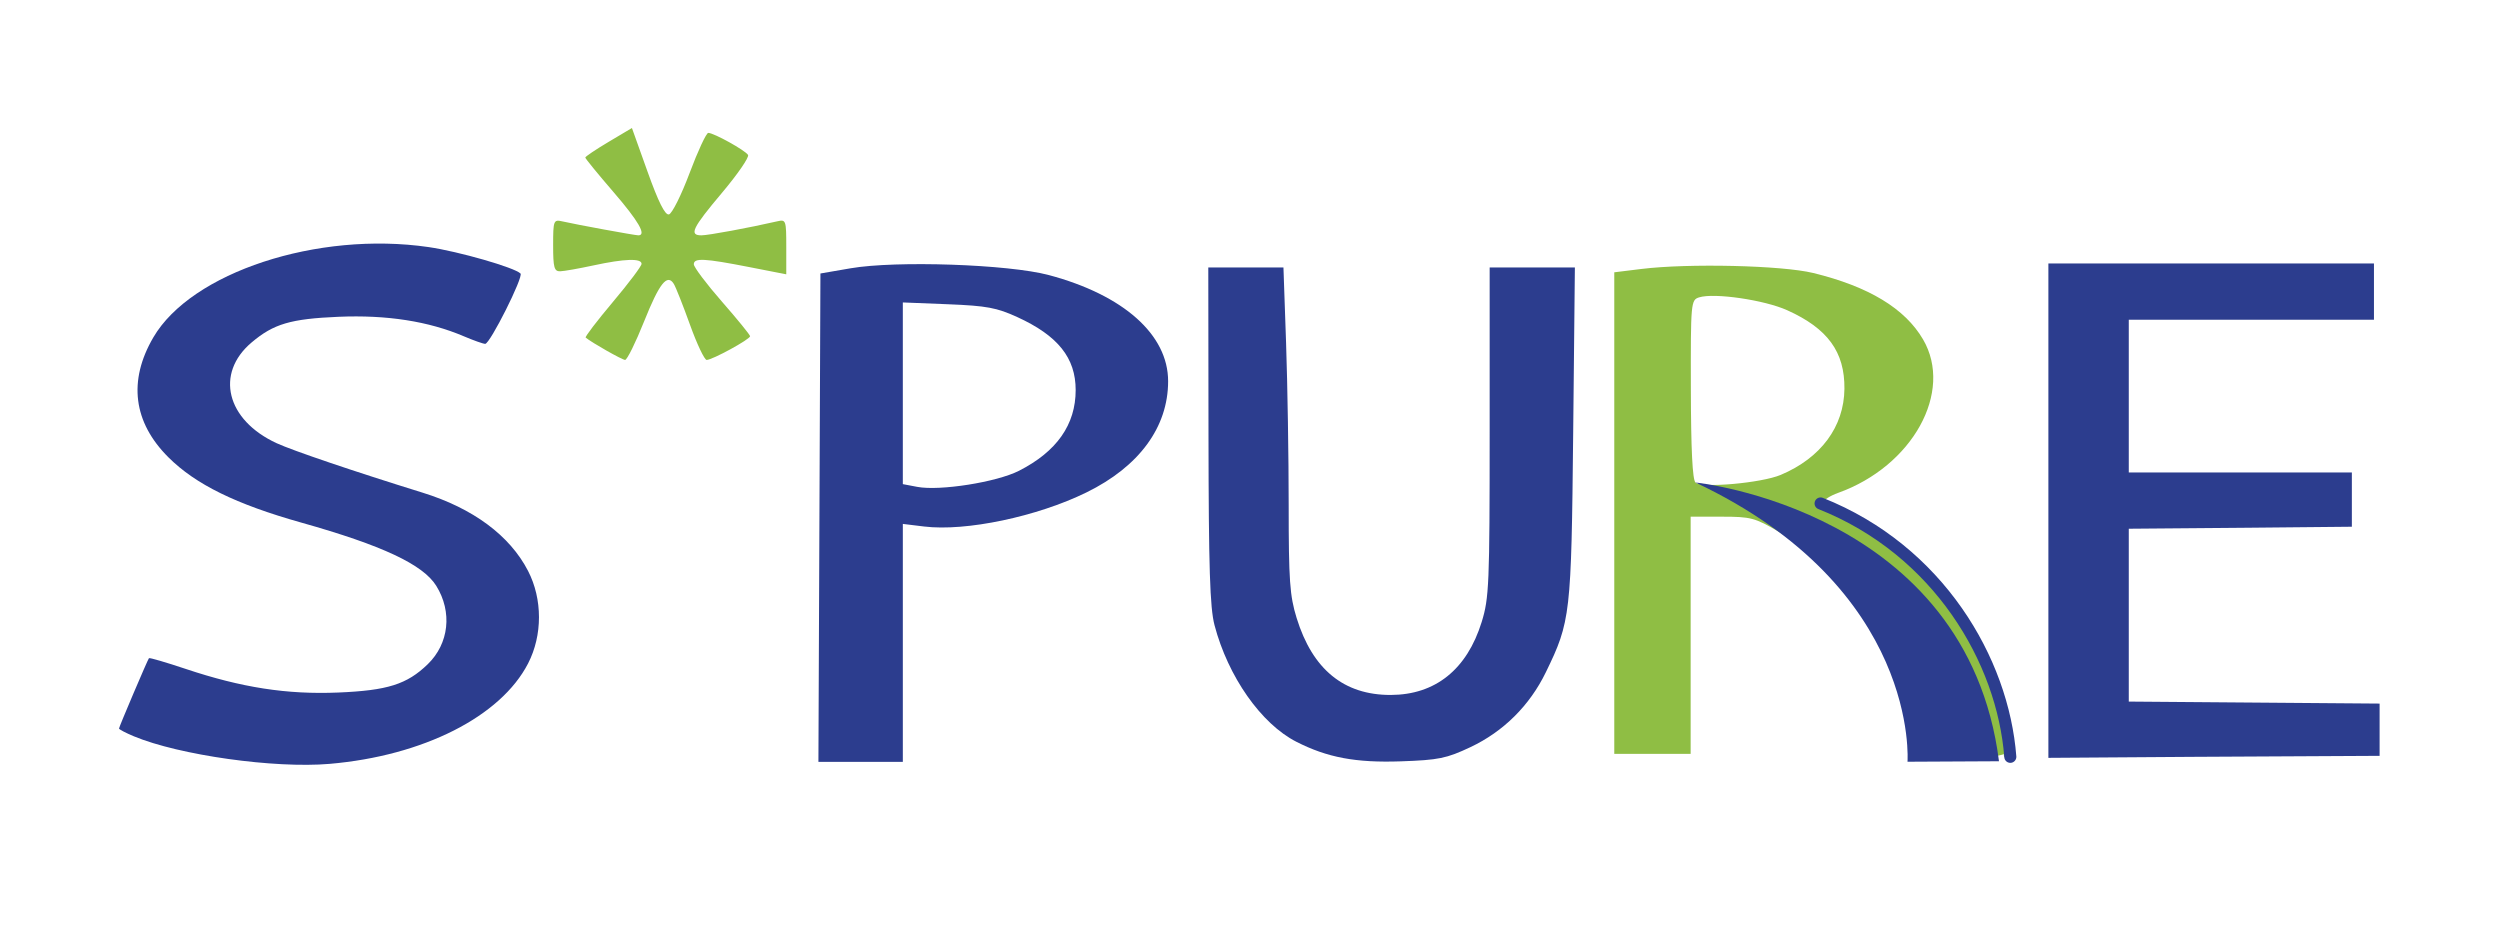
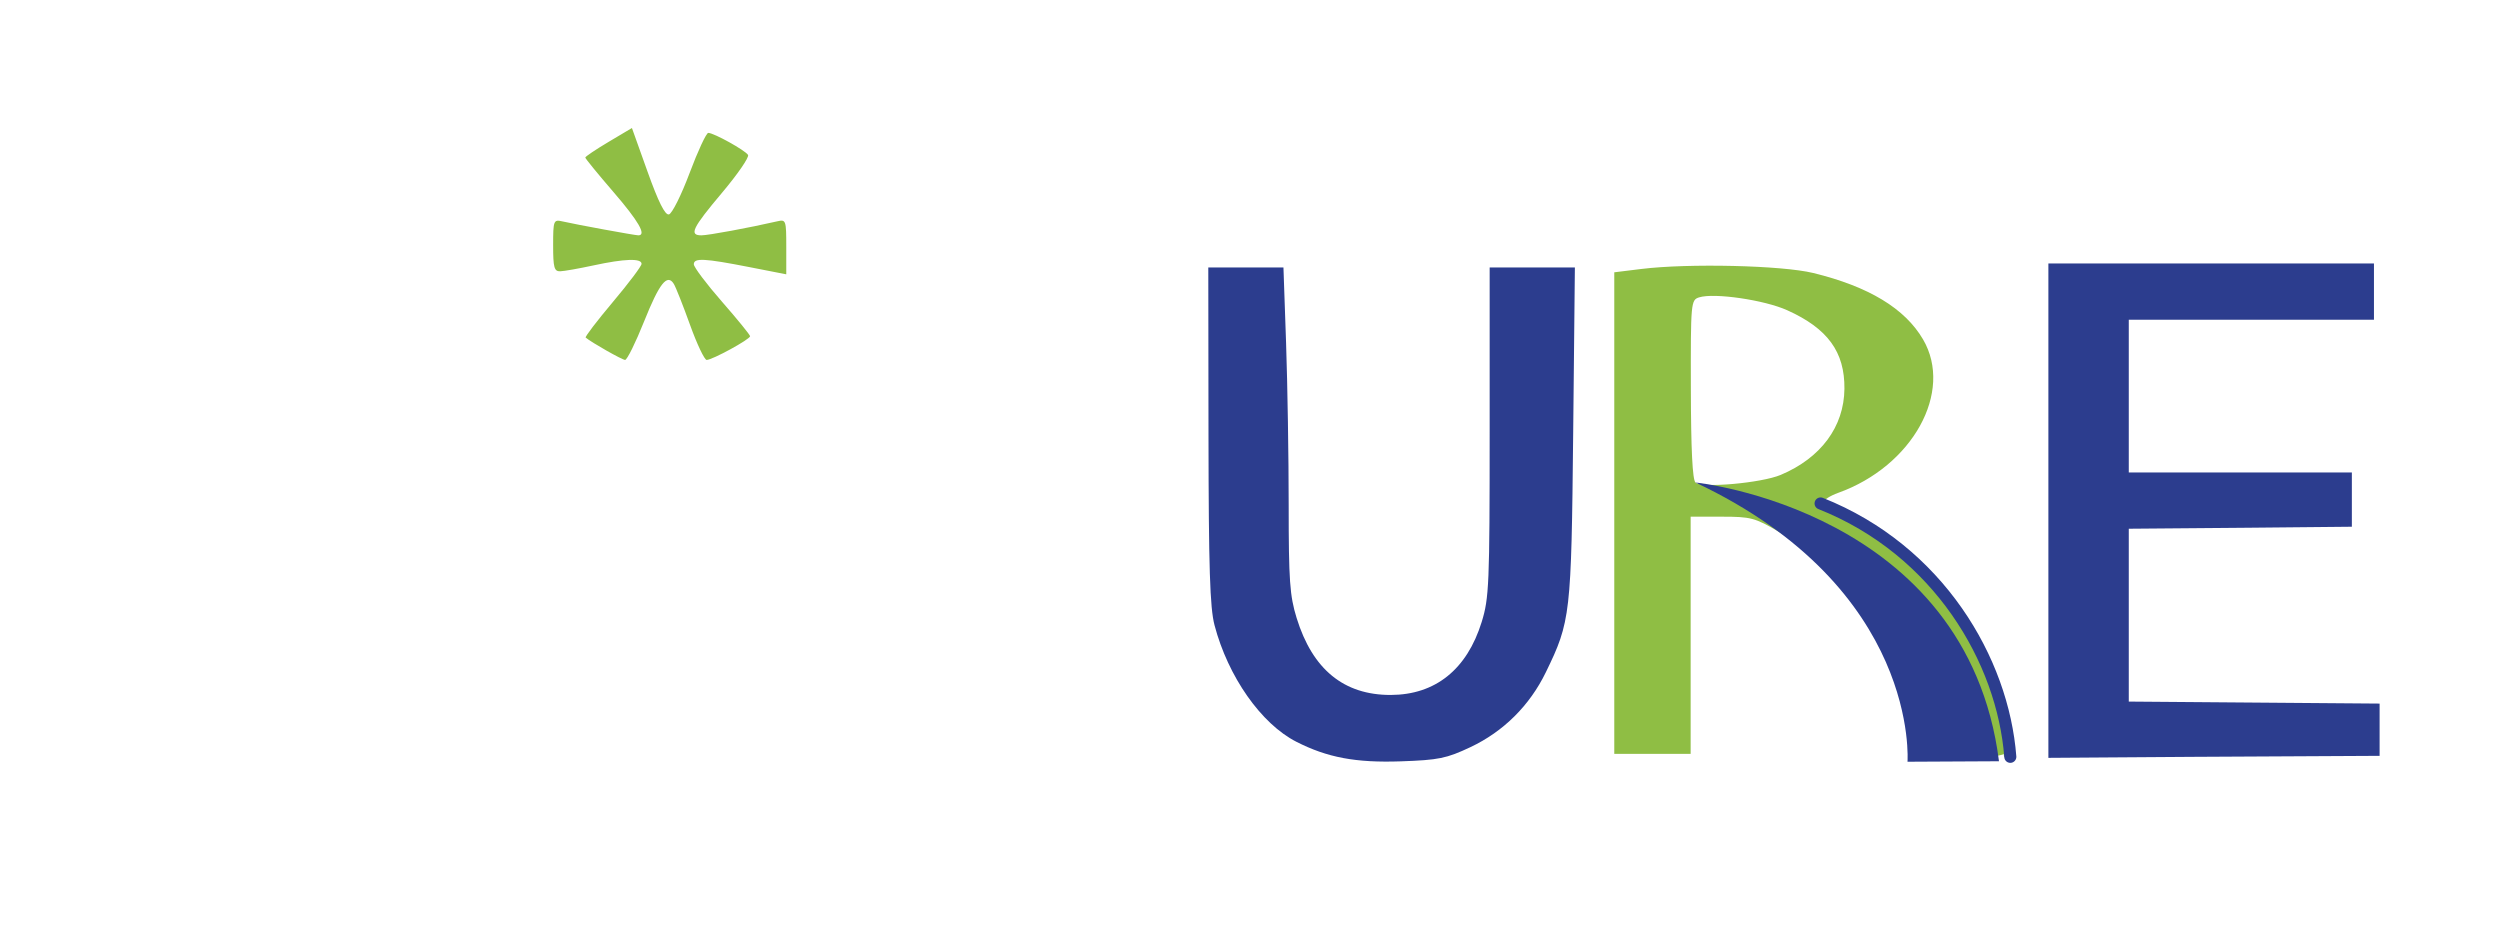
<svg xmlns="http://www.w3.org/2000/svg" version="1.1" baseProfile="tiny" id="Ebene_1" width="600" height="225" viewBox="0 0 600 225" xml:space="preserve">
  <rect fill="#FFFFFF" width="600" height="225" />
  <g>
    <g>
-       <path fill="#2C3D8E" d="M32.133,176.714c10.89,4.533,33.763,7.755,46.98,6.613c22.478-1.937,41.058-11.345,47.634-24.113    c3.479-6.754,3.475-15.434-0.01-22.188c-4.387-8.5-13.184-15.026-25.339-18.795c-16.399-5.085-31.168-10.091-35.018-11.868    c-12.059-5.568-14.817-16.724-5.981-24.186c5.275-4.454,9.358-5.66,20.837-6.148c11.576-0.494,21.608,1.066,30.099,4.685    c2.316,0.986,4.639,1.81,5.114,1.81c1.157,0,9.241-16.109,8.472-16.882c-1.433-1.439-14.839-5.294-22.075-6.346    C76.22,55.419,45.916,65.368,36.8,80.977c-6.084,10.42-4.832,20.364,3.63,28.789c6.518,6.492,16.207,11.247,31.931,15.673    c19.392,5.462,29.16,10.041,32.341,15.158c3.899,6.271,3.071,13.869-2.05,18.822c-4.987,4.828-9.647,6.3-21.511,6.79    c-12.259,0.507-23.153-1.181-36.563-5.667c-4.728-1.578-8.694-2.739-8.827-2.581c-0.324,0.385-7.187,16.508-7.187,16.882    C28.564,175.052,30.204,175.911,32.133,176.714L32.133,176.714z" />
      <path fill="#8FBE44" d="M134.439,65.109c0.936-0.026,4.485-0.654,7.958-1.404c7.524-1.625,11.578-1.759,11.578-0.38    c0,0.534-3.084,4.632-6.898,9.164c-3.814,4.535-6.725,8.349-6.512,8.53c1.351,1.155,8.768,5.363,9.455,5.363    c0.479,0,2.527-4.149,4.573-9.262c3.665-9.164,5.545-11.529,7.13-8.971c0.459,0.742,2.209,5.163,3.876,9.792    c1.666,4.63,3.474,8.441,4.002,8.441c1.353,0,10.419-4.955,10.419-5.692c0-0.317-3.039-4.052-6.752-8.295    c-3.714-4.246-6.753-8.283-6.753-8.973c0-1.566,2.508-1.44,13.313,0.676l8.875,1.736v-6.608c0-6.368-0.078-6.59-2.123-6.12    c-6.752,1.551-16.588,3.371-18.232,3.371c-3.044,0-2.204-1.737,4.945-10.226c3.738-4.437,6.558-8.54,6.237-9.067    c-0.674-1.104-8.191-5.277-9.542-5.294c-0.477-0.007-2.496,4.329-4.486,9.635c-1.989,5.306-4.224,9.776-4.968,9.937    c-0.928,0.199-2.523-2.991-5.112-10.225l-3.763-10.517l-5.595,3.328c-3.087,1.837-5.595,3.523-5.595,3.762    c0,0.241,2.995,3.907,6.739,8.249c6.073,7.042,8.016,10.418,5.994,10.418c-0.828,0-15.049-2.609-18.232-3.346    c-2.118-0.489-2.219-0.223-2.219,5.757C132.75,64.193,133.01,65.15,134.439,65.109L134.439,65.109z" />
-       <path fill="#2C3D8E" d="M206.549,182.849h10.13v-28.555v-28.555l5.113,0.625c10.024,1.22,27.107-2.369,38.974-8.19    c12.636-6.198,19.583-15.661,19.583-26.68c0-11.177-10.708-20.701-28.651-25.483c-9.689-2.583-36.658-3.501-47.559-1.621    l-7.236,1.249l-0.242,58.603l-0.241,58.606H206.549L206.549,182.849z M227.531,73.021c9.261,0.37,11.702,0.823,16.641,3.088    c9.744,4.467,13.988,9.781,13.988,17.508c0,8.295-4.535,14.754-13.603,19.372c-5.36,2.73-19.005,4.89-24.406,3.862l-3.473-0.659    V94.389V72.586L227.531,73.021L227.531,73.021z" />
      <path fill="#2C3D8E" d="M291.487,150.051c3.246,12.347,11.191,23.667,19.633,27.971c7.436,3.792,14.277,5.075,25.08,4.7    c9.069-0.313,10.959-0.699,16.692-3.401c7.941-3.746,14.219-9.976,18.113-17.984c5.93-12.189,6.113-13.794,6.559-57.397    l0.407-39.745h-10.224h-10.228v39.456c0,36.56-0.14,39.908-1.915,45.628c-3.531,11.384-11.122,17.479-21.816,17.511    c-11.254,0.031-18.787-6.127-22.598-18.475c-1.646-5.332-1.906-9.021-1.906-27.059c0-11.479-0.281-29.031-0.625-38.973    l-0.63-18.088h-9.017h-9.021l0.048,40.275C290.082,136.399,290.379,145.845,291.487,150.051L291.487,150.051z" />
-       <path fill="#8FBE44" d="M396.591,180.921h9.164v-28.459v-28.458h7.478c6.948,0,7.916,0.255,13.651,3.599    c18.395,10.722,29.454,27.559,30.702,46.758l0.554,7.525h10.902c9.548,0,9.066-0.245,11.335-0.725c1.656-0.348,0.438-1.64,0.528,0    c0.059,0.966,0.689,0.479,1.571,0.479c1.927,0,1.307-2.938-2.584-14.708c-4.271-12.927-8.666-20.069-18.086-29.404    c-6.562-6.498-9.964-9.027-16.257-12.078c-4.341-2.104-7.96-4.319-7.96-4.869c0-0.548,1.641-1.603,3.571-2.295    c17.849-6.397,27.723-24.246,20.373-36.824c-4.341-7.432-13.04-12.695-26.356-15.942c-7.506-1.833-30-2.358-41.286-0.964    l-6.465,0.798v57.784v57.785H396.591L396.591,180.921z M407.784,71.369c3.622-1.141,15.626,0.608,21.124,3.079    c9.744,4.378,13.851,10.015,13.755,18.88c-0.098,9.092-5.651,16.59-15.299,20.65c-4.628,1.948-18.906,3.222-20.45,1.822    c-0.718-0.648-1.078-7.907-1.108-22.378C405.759,72.586,405.812,71.989,407.784,71.369L407.784,71.369z" />
+       <path fill="#8FBE44" d="M396.591,180.921h9.164v-28.459v-28.458h7.478c6.948,0,7.916,0.255,13.651,3.599    c18.395,10.722,29.454,27.559,30.702,46.758l0.554,7.525h10.902c9.548,0,9.066-0.245,11.335-0.725c1.656-0.348,0.438-1.64,0.528,0    c0.059,0.966,0.689,0.479,1.571,0.479c1.927,0,1.307-2.938-2.584-14.708c-4.271-12.927-8.666-20.069-18.086-29.404    c-6.562-6.498-9.964-9.027-16.257-12.078c-4.341-2.104-7.96-4.319-7.96-4.869c0-0.548,1.641-1.603,3.571-2.295    c17.849-6.397,27.723-24.246,20.373-36.824c-4.341-7.432-13.04-12.695-26.356-15.942c-7.506-1.833-30-2.358-41.286-0.964    l-6.465,0.798v57.784v57.785H396.591L396.591,180.921M407.784,71.369c3.622-1.141,15.626,0.608,21.124,3.079    c9.744,4.378,13.851,10.015,13.755,18.88c-0.098,9.092-5.651,16.59-15.299,20.65c-4.628,1.948-18.906,3.222-20.45,1.822    c-0.718-0.648-1.078-7.907-1.108-22.378C405.759,72.586,405.812,71.989,407.784,71.369L407.784,71.369z" />
      <polygon fill="#2C3D8E" points="526.053,181.643 571.104,181.402 571.104,168.86 541.004,168.62 510.907,168.38 510.907,147.638     510.907,126.896 539.605,126.656 564.446,126.415 564.446,113.394 539.896,113.394 510.907,113.394 510.907,95.063     510.907,76.734 541.294,76.734 569.751,76.734 569.751,63.229 531.646,63.229 491.612,63.229 491.612,122.555 491.612,181.884       " />
    </g>
    <path fill="#2C3D8E" d="M406.913,115.8c0,0,65.164,6.567,72.844,66.901l-21.956,0.116   C457.801,182.817,460.87,141.265,406.913,115.8z" />
    <path fill="none" stroke="#2C3D8E" stroke-width="2.894" stroke-linecap="round" d="M436.938,120.829   c28.301,11.226,43.766,37.67,45.536,60.81" />
  </g>
</svg>